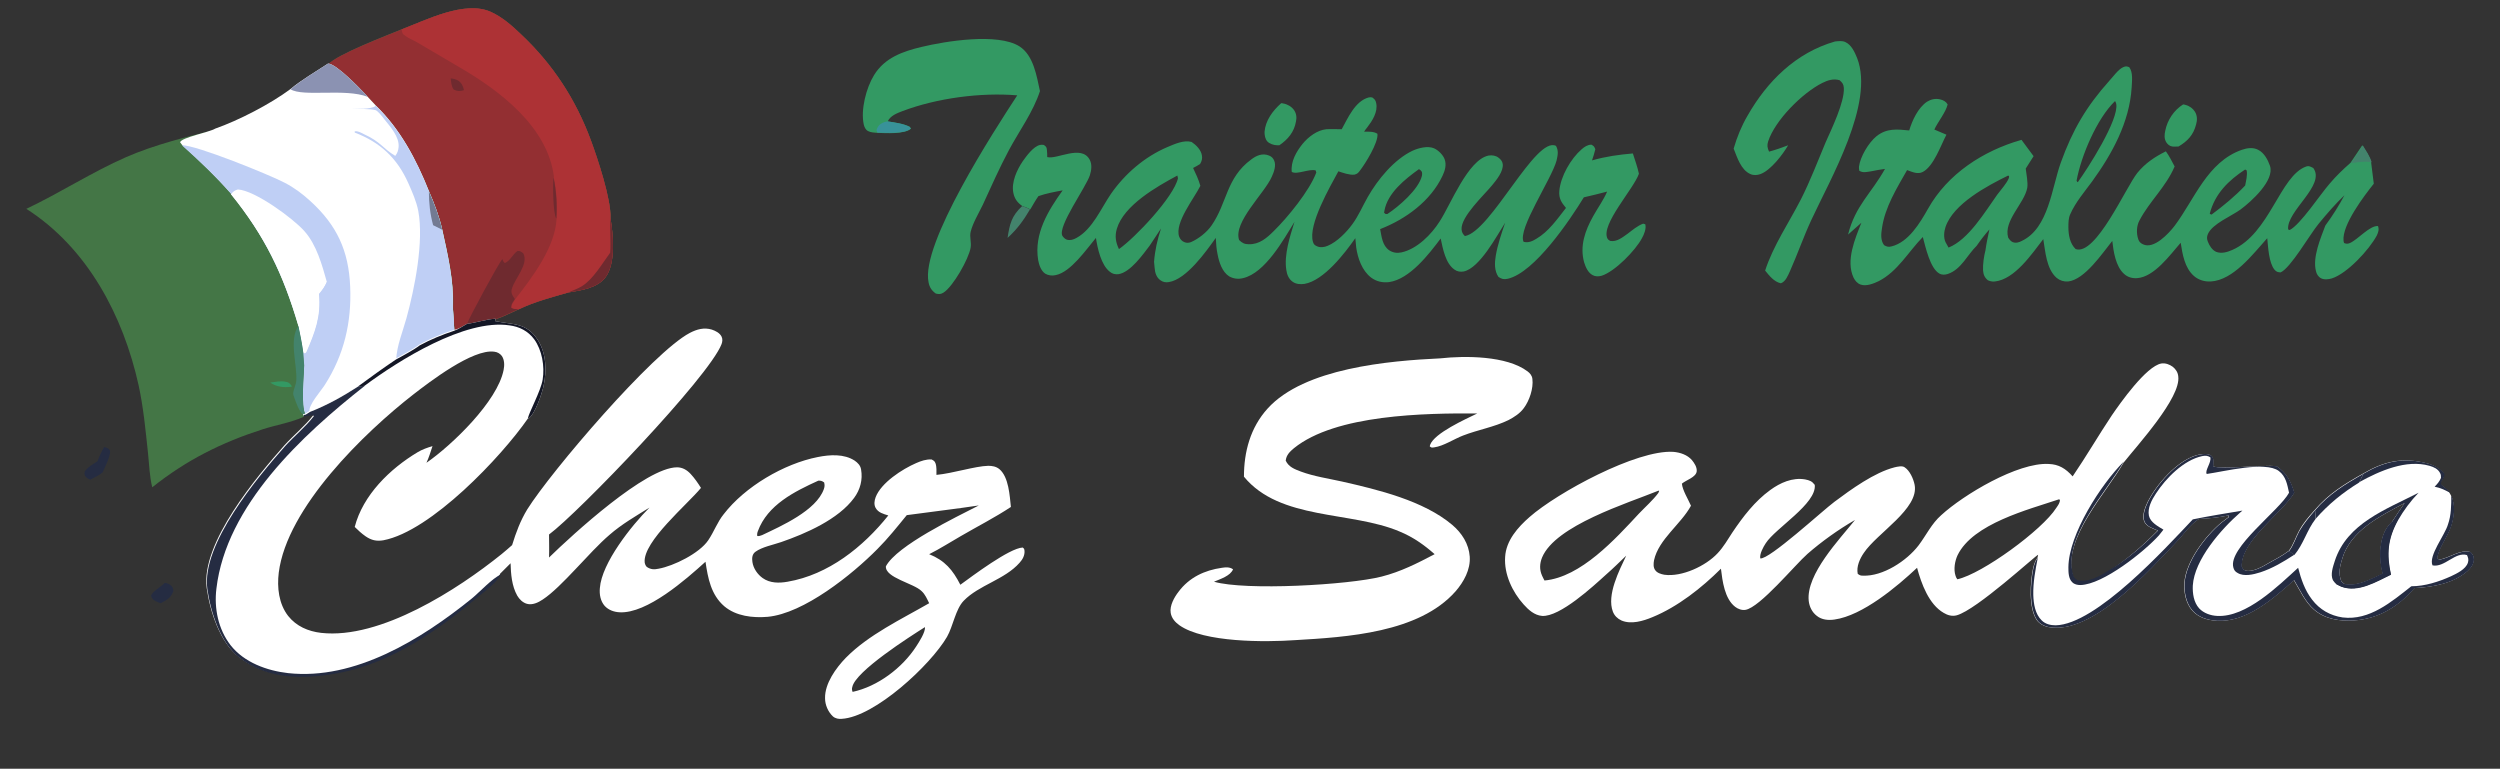
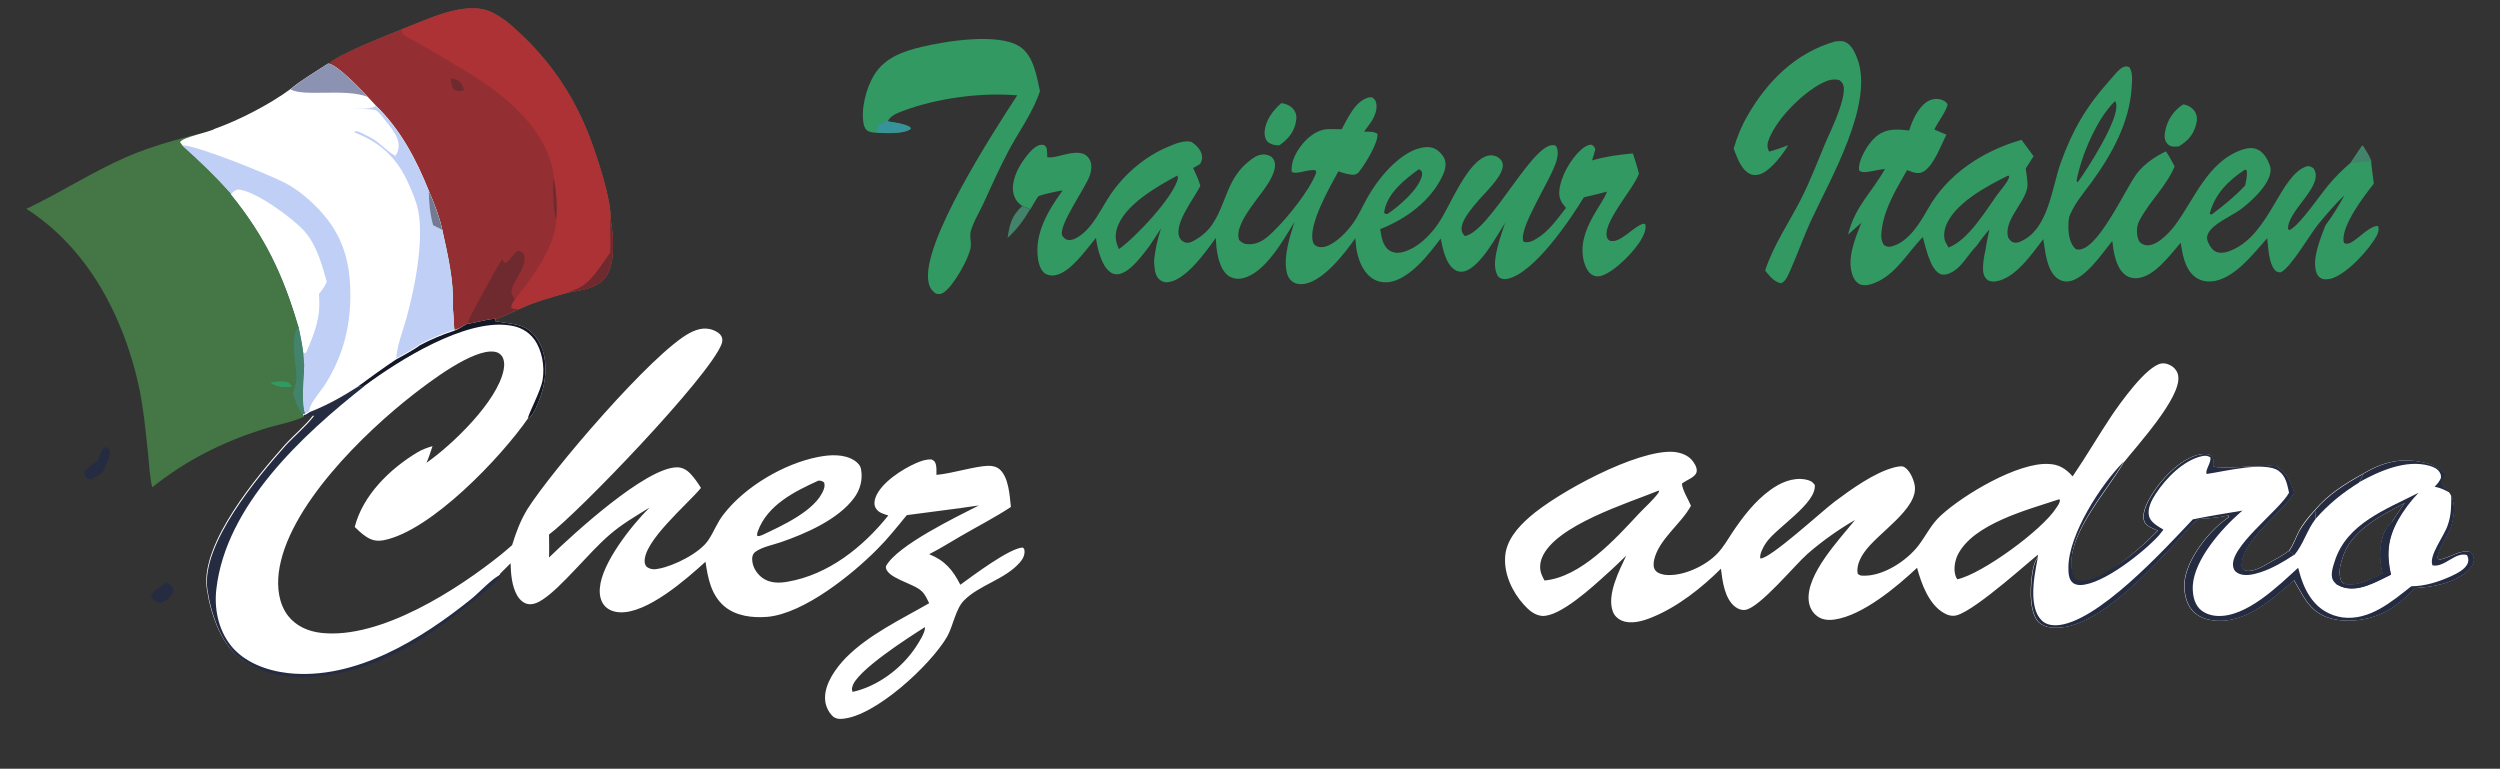
<svg xmlns="http://www.w3.org/2000/svg" version="1.1" id="Calque_1" x="0px" y="0px" viewBox="0 0 826 254" style="enable-background:new 0 0 826 254;" xml:space="preserve">
  <rect x="0" y="0" width="826" height="254" fill="#333333" stroke="none" />
  <style type="text/css">
	.st0{fill:#447646;}
	.st1{fill:#932F32;}
	.st2{fill:#AD3235;}
	.st3{fill:#6F2A2F;}
	.st4{fill:#FFFFFF;}
	.st5{fill:#BFCFF5;}
	.st6{fill:#737A92;}
	.st7{fill:#8B92B2;}
	.st8{fill:#43836C;}
	.st9{fill:#339963;}
	.st10{fill:#252C42;}
	.st11{fill:#141726;}
	.st12{fill:#389299;}
	.st13{fill:#0E1D22;fill-opacity:1.568628e-02;}
	.st14{fill:#141726;fill-opacity:2.352941e-02;}
	.st15{fill:#0E1D22;fill-opacity:1.176471e-02;}
</style>
  <path class="st0" d="M132.7,9.7c8.2-3.1,20.8-9.6,29.4-5.8c3.8,1.7,7.1,4.6,10.1,7.5c10.5,9.9,18,21.4,23,34.9  c2.2,5.9,6.8,19.7,6.5,25.8c0.9,5.4,1.8,14.6-1.5,19.3c-2.6,3.7-8,4.5-12.2,5.2c0,0-0.1,0-0.1,0c-5.6,1.6-11.3,3.1-16.5,5.6  c-2.5,1.1-5,2.4-7.6,3.3c-3.2,0.2-6.2,1.3-9.4,1.7c-1.3,0.6-2.9,1.8-4.2,2.2c-3.9,1.4-7.7,2.9-11.3,4.8c-2.4,1.9-5.2,3.2-7.9,4.7  c-4.2,2.8-8.3,5.8-12.4,8.8c-5.1,3.3-10.4,6.3-16.1,8.5l-1.4,0.9l-0.6,0.1l-0.1,0.5c-4.2,1.9-9.1,2.7-13.5,4.1  c-13.7,4.4-25.3,10.2-36.6,19.2c-0.9-3.6-1-7.6-1.4-11.3c-0.8-7.5-1.5-15-3.1-22.4c-5.1-23-16.9-45.4-37.1-58.3  c11.2-5.3,21.6-12.1,33-17.1c9.4-4.1,19.7-6.6,29.6-9.1c7.7-2.7,18.2-8.1,24.9-13.1c3.7-3.2,8.3-5.9,12.4-8.5  C111.3,18,128.1,11.6,132.7,9.7z" />
  <path class="st1" d="M132.7,9.7c8.2-3.1,20.8-9.6,29.4-5.8c3.8,1.7,7.1,4.6,10.1,7.5c10.5,9.9,18,21.4,23,34.9  c2.2,5.9,6.8,19.7,6.5,25.8c0.9,5.4,1.8,14.6-1.5,19.3c-2.6,3.7-8,4.5-12.2,5.2c0,0-0.1,0-0.1,0c-5.6,1.6-11.3,3.1-16.5,5.6  c-2.5,1.1-5,2.4-7.6,3.3c-3.2,0.2-6.2,1.3-9.4,1.7c-1.3,0.6-2.9,1.8-4.2,2.2l-0.5-8c0.4-8.4-1.7-17.2-3.5-25.4  c-1-4.4-2.6-8.5-4.4-12.7c-4.2-10.3-9.4-20.4-17.5-28.2l-2.7-2.9c-0.3-0.3-0.6-0.7-0.9-1c-2-2.1-9.5-10-12.2-10  C111.3,18,128.1,11.6,132.7,9.7z" />
  <path class="st2" d="M132.7,9.7c8.2-3.1,20.8-9.6,29.4-5.8c3.8,1.7,7.1,4.6,10.1,7.5c10.5,9.9,18,21.4,23,34.9  c2.2,5.9,6.8,19.7,6.5,25.8c0.9,5.4,1.8,14.6-1.5,19.3c-2.6,3.7-8,4.5-12.2,5.2c0,0-0.1,0-0.1,0c-5.6,1.6-11.3,3.1-16.5,5.6  c-0.9,0-1.6,0.1-2.4-0.4c-0.1-1.2,0.6-1.9,1.2-2.9c5.7-7.3,13.2-17.2,13.7-26.6c0.3-4.6,0-9-0.9-13.5c0-0.2,0-0.4,0-0.6  c-2.2-16.5-18.1-28.4-31.4-36.1L138,14.1c-1.3-0.8-2.8-1.3-4-2.2C132.9,11.2,132.9,10.9,132.7,9.7z" />
  <path class="st3" d="M201.7,72.1c0.9,5.4,1.8,14.6-1.5,19.3c-2.6,3.7-8,4.5-12.2,5.2c0,0-0.1,0-0.1,0c1.4-0.7,3-1.2,4.3-2  c3.8-2.3,6.8-7.6,9.4-11.1C201.9,79.7,201.4,75.9,201.7,72.1z" />
  <path class="st3" d="M154.3,107c0.6-1.8,10.6-20.4,11.7-21.4c0.2,0.6,0.3,0.9,0.8,1.3c1.8-0.7,2.5-2.8,4.2-4c0.9,0,1.1,0.2,1.9,0.8  c1.9,3.6-2.9,8.4-3.8,11.8c-0.4,1.4,0.3,2.2,1,3.3c-0.6,1-1.3,1.7-1.2,2.9c0.8,0.5,1.5,0.4,2.4,0.4c-2.5,1.1-5,2.4-7.6,3.3  C160.5,105.6,157.5,106.6,154.3,107z" />
  <path class="st3" d="M183.8,72.2C183.8,72.2,183.8,72.1,183.8,72.2c-1.1-1.5-1.2-11.5-0.9-13.5C183.8,63.2,184.1,67.6,183.8,72.2z" />
  <path class="st3" d="M148.9,25.9c1,0.1,1.8,0.3,2.6,0.8c1.1,0.8,1.5,1.8,1.8,3.1c-1.3,0.4-2.2,0.4-3.4-0.2  C149.1,28.5,149.1,27.2,148.9,25.9z" />
  <path class="st4" d="M108.4,21c2.7,0.1,10.2,7.9,12.2,10c0.3,0.3,0.6,0.7,0.9,1l2.7,2.9c8.1,7.8,13.4,17.9,17.5,28.2  c1.8,4.2,3.4,8.2,4.4,12.7c1.8,8.2,3.9,17,3.5,25.4l0.5,8c-3.9,1.4-7.7,2.9-11.3,4.8c-2.4,1.9-5.2,3.2-7.9,4.7  c-4.2,2.8-8.3,5.8-12.4,8.8c-5.1,3.3-10.4,6.3-16.1,8.5l-1.4,0.9c-1.5-2.8-0.5-12.8-0.4-16.3l-0.3-4.2c-0.4-3-1-5.9-1.6-8.8  c-5.1-17.1-11.1-29.6-22.3-43.6c-5.1-5.8-10.5-11-16.3-16.2l-0.6-0.8c0.5-1.6,9.7-3.3,11.6-4.5c7.7-2.7,18.2-8.1,24.9-13.1  C99.6,26.4,104.3,23.7,108.4,21z" />
  <path class="st5" d="M60.1,48c4.5-0.2,29.3,9.9,34,12.4c3.1,1.6,5.9,3.7,8.4,6c8.8,8,12.7,16.4,13.2,28.3c0.5,11.8-2,22.5-8.4,32.5  c-1.2,1.9-5.6,6.8-5,8.8l-1.4,0.9c-1.5-2.8-0.5-12.8-0.4-16.3l-0.3-4.2c-0.4-3-1-5.9-1.6-8.8c-5.1-17.1-11.1-29.6-22.3-43.6  C71.3,58.3,65.8,53.1,60.1,48z" />
  <path class="st4" d="M76.3,64.2c0.7-0.9,1.2-1.3,2.3-1.6c5.6,0.3,18.2,9.5,22,13.8c4,4.5,5.8,11.1,7.4,16.8c-0.6,1.5-1.5,2.7-2.5,4  c0.7,7.5-1.3,12.6-4.2,19.3l-0.5,0.4l-0.6-0.3c-0.4-3-1-5.9-1.6-8.8C93.6,90.6,87.6,78.1,76.3,64.2z" />
  <path class="st5" d="M108,93.1c1.8,7-0.5,17.9-4.2,24.1c-0.9,1.5-1.9,2.6-3.4,3.5l-0.3-4.2l0.6,0.3l0.5-0.4  c2.9-6.7,4.9-11.8,4.2-19.3C106.5,95.8,107.4,94.6,108,93.1z" />
  <path class="st5" d="M124.2,35c8.1,7.8,13.4,17.9,17.5,28.2c1.8,4.2,3.4,8.2,4.4,12.7c1.8,8.2,3.9,17,3.5,25.4l0.5,8  c-3.9,1.4-7.7,2.9-11.3,4.8c-2.4,1.9-5.2,3.2-7.9,4.7c0.2-4.6,2.2-9.3,3.4-13.7c2.7-9.8,5.8-25.3,3.9-35.4c-0.6-3.1-2-6.3-3.3-9.2  c-3.7-8.3-9.3-13.5-17.7-16.7l0-0.4c1-0.2,2,0.4,3,0.9c5.7,2.6,6.2,4.7,10.4,7.2c0.7-0.9,1-1.8,1.1-2.9c0.3-3.4-2.8-6.8-4.8-9.3  c-0.5-0.7-2.1-2.7-2.8-2.9c-1.8-0.5-6-0.4-8.1-0.5C118.5,35.8,122,36.3,124.2,35z" />
  <path class="st5" d="M138.8,114c0-0.5,0-1,0.1-1.5c0.6-2.7,6-13.2,7.8-15.4c0.6-0.8,1.7-1.4,2.5-1.9c0,2,0.1,4,0.4,6l0.5,8  C146.2,110.6,142.5,112.1,138.8,114z" />
  <path class="st6" d="M141.7,63.2c1.8,4.2,3.4,8.2,4.4,12.7l-3-1.5C142.1,70.7,141.7,67,141.7,63.2z" />
  <path class="st7" d="M108.4,21c2.7,0.1,10.2,7.9,12.2,10c0.3,0.3,0.6,0.7,0.9,1c-7.4-2.9-21.4,0.1-25.5-2.5  C99.6,26.4,104.3,23.7,108.4,21z" />
  <path class="st8" d="M98.6,107.7c0.6,2.9,1.2,5.8,1.6,8.8l0.3,4.2c-0.1,3.6-1.1,13.5,0.4,16.3l-0.6,0.1c-1.6-1.2-2.4-4-3.1-5.8  c-0.1-0.3-0.2-0.6-0.3-0.9c-0.2-1.4,1-3.3,1-4.8C98.2,120.4,95.4,112.2,98.6,107.7z" />
  <path class="st9" d="M89.3,126.4c1.5-0.2,3.4-0.6,4.9-0.3c1.3,0.2,1.6,0.6,2.3,1.6c-0.1,0-0.2,0-0.4,0.1  C93.8,128.1,91.2,127.8,89.3,126.4z" />
  <path class="st4" d="M154.3,107c3.2-0.4,6.2-1.5,9.4-1.7l-0.1,0.8c5.8,1.2,10.3,0.4,14,6.1c2.9,4.4,3.1,10.2,2,15.3  c-0.5,2.4-2.8,9.3-4.9,10.7c-0.1,0.1-0.2,0.1-0.3,0.1c-8.8,12.7-32,37.2-47.7,40.2c-2.3,0.4-4,0-5.9-1.3c-1.3-0.9-2.5-2-3.6-3.1  c2.7-10.5,11.6-19.2,20.8-24.7c1.5-0.9,3.2-1.5,4.9-2c-0.6,1.8-1.2,3.8-2,5.5c8.4-5.8,23.5-20.3,25.5-30.7c0.3-1.5,0.3-3.3-0.6-4.6  c-0.6-0.8-1.5-1.3-2.5-1.4c-7.1-1-21.4,10-26.7,14.1c-16.2,12.6-41.8,37.4-44.5,58.9c-0.6,4.9,0,10.3,3.1,14.3  c2.7,3.4,6.6,5.1,10.9,5.6c19.6,2.2,45.2-14.4,59.6-26c1.2-1,2.4-2,3.5-3c1.3-4.2,2.7-8,5-11.8c7.9-12.6,41.5-51.9,53.7-58.3  c2.3-1.2,4.7-1.9,7.3-1.1c1.2,0.4,2.6,1.1,3.2,2.3c0.4,0.8,0.3,1.7,0,2.5c-4.2,10.9-47.4,55.8-57,62.9c0,2.5,0.1,5,0,7.6  c7.9-7.7,32-29.8,42.3-29.8c1.8,0,3.3,0.9,4.5,2.2c1.3,1.4,2.4,3,3.4,4.6c-4.4,5.4-19.2,17.7-18.6,24.6c0.1,0.6,0.3,1.1,0.7,1.5  c1.3,0.9,2.5,0.9,3.9,0.6c5-0.9,13.5-5.1,16.4-9.4c1.9-2.8,3-6,5.1-8.6c7-9.1,19.9-16.7,31.1-18.9c4-0.8,8.7-1.1,12.2,1.2  c1,0.7,1.9,1.6,2.1,2.9c0.6,3.4-0.3,6.7-2.3,9.4c-5.2,7.1-16,11.8-24.1,14.6c-2.6,0.9-6.3,1.6-8.5,3.2c-1.1,0.8-1.2,2.1-1,3.4  c0.3,2.1,1.7,4.1,3.4,5.3c2.4,1.7,5.4,1.7,8.2,1.2c13.5-2.3,25-11.5,33.3-21.9c-1.6-0.5-3.3-0.9-4.2-2.5c-0.6-1.1-0.4-2.4,0-3.5  c1.8-4.8,8.8-9.3,13.4-11.3c1.6-0.7,3.3-1.3,5.1-1.2c0.7,0.4,1,0.5,1.3,1.3c0.4,1.1,0.3,2.7,0.3,3.8c5.4-0.5,12.8-2.9,17.1-3  c1.3,0,2.6,0.2,3.7,1.1c3.1,2.6,3.4,8.8,3.8,12.5c-5.3,3.5-11,6.4-16.5,9.6c-3.5,2-6.9,4.2-10.5,6c5.2,2.1,7.8,5.2,10.3,10.1  c4-2.9,16.2-12.1,20.6-12.3c0.5,0.4,0.5,0.4,0.6,1.1c0.1,1.5-0.6,2.8-1.6,3.9c-4.9,5.6-13.5,7.4-18.5,12.6  c-2.7,2.8-3.5,8.4-5.5,11.9c-5.4,9.3-23.9,26.5-34.8,27.1c-1,0.1-2.1-0.1-2.9-0.8c-1.6-1.5-2.6-3.8-2.6-6c-0.1-4.9,3.6-10,6.9-13.4  c7.5-7.6,18.3-12.7,27.5-18c-0.7-1.4-1.3-2.9-2.5-4c-2.6-2.6-12.1-4.4-11.8-8.2c3.7-6.9,23.1-16.2,30.7-20.1  c-7.9,1.2-15.9,2.1-23.8,3.2c-3.1,3.8-6.2,7.7-9.7,11.2c-8.3,8.4-24.3,21.3-36.3,22.4c-4.9,0.4-10.4-0.2-14.3-3.5  c-4.4-3.8-5.4-9.3-6.2-14.7c-6.4,5.8-19.3,17.2-28.4,16.7c-1.8-0.1-3.6-0.7-4.9-2.1c-1.4-1.6-1.8-3.8-1.6-5.9  c0.6-8.3,10.5-20.7,16.4-26.6c-4.5,2.8-9.2,5.5-13.2,9c-6.8,5.8-15.7,17.2-22.1,21.4c-1.5,1-3.4,1.9-5.2,1.4  c-1.4-0.4-2.5-1.5-3.2-2.7c-1.8-3.2-2.1-7.1-2.2-10.7l-3.5,3.5c0,0.2,0,0.2-0.1,0.3c-1.8,2.9-6.2,6-8.8,8.2  c-14.1,11.6-29.8,22.1-48.3,24.6c-10.2,1.4-20.5,0.9-29-5.6c-6.3-4.8-9.6-15-10.7-22.8c-2-14.9,16.7-37,25.7-47.2  c3-3.3,6.8-6.4,9.5-9.9l-0.3-0.3l-3.1,0.4l0.1-0.5l0.6-0.1l1.4-0.9c5.7-2.1,11-5.1,16.1-8.5c4.1-3,8.2-6,12.4-8.8  c2.6-1.5,5.5-2.9,7.9-4.7c3.7-2,7.4-3.5,11.3-4.8C151.5,108.8,153,107.7,154.3,107z M251.8,176.8c6.3-3,17.9-8.1,20.4-15.2  c0.3-0.9,0.3-1.3,0.1-2.2c-0.7-0.5-1-0.6-1.9-0.6c-7.9,3.6-16.8,8-20,16.7c-0.2,0.5-0.3,1-0.2,1.6  C250.8,177.2,251.2,177,251.8,176.8z M281.7,228.6c8.3-1.8,16.4-7.9,21-15c0.9-1.4,3.1-4.7,2.9-6.4c-4.9,3.1-23,14.6-24,19.8  C281.4,227.5,281.5,228.1,281.7,228.6z" />
  <path class="st10" d="M118.5,127.6l2-0.1c-20.6,16.2-45.8,39.5-49,67c-0.8,6.5,0.6,13.4,4.7,18.7c4.5,5.7,12,8.4,19,9.2  c22.1,2.4,44-11.2,60.5-24.5c2.4-1.9,7.2-7.1,9.7-8c0,0.2,0,0.2-0.1,0.3c-1.8,2.9-6.2,6-8.8,8.2c-14.1,11.6-29.8,22.1-48.3,24.6  c-10.2,1.4-20.5,0.9-29-5.6c-6.3-4.8-9.6-15-10.7-22.8c-2-14.9,16.7-37,25.7-47.2c3-3.3,6.8-6.4,9.5-9.9l-0.3-0.3l-3.1,0.4l0.1-0.5  l0.6-0.1l1.4-0.9C108.1,133.9,113.4,130.9,118.5,127.6z" />
  <path class="st11" d="M154.3,107c3.2-0.4,6.2-1.5,9.4-1.7l-0.1,0.8c5.8,1.2,10.3,0.4,14,6.1c2.9,4.4,3.1,10.2,2,15.3  c-0.5,2.4-2.8,9.3-4.9,10.7c-0.1,0.1-0.2,0.1-0.3,0.1c0.2-1.7,4.3-9.1,4.9-12.9c0.7-4.4-0.2-9.7-2.8-13.3c-2-2.7-4.9-4.2-8.2-4.6  c-14.7-2.2-36.6,11.6-47.9,20l-2,0.1c4.1-3,8.2-6,12.4-8.8c2.6-1.5,5.5-2.9,7.9-4.7c3.7-2,7.4-3.5,11.3-4.8  C151.5,108.8,153,107.7,154.3,107z" />
  <path class="st4" d="M684.8,157.4c4.5-6.6,8.5-13.5,12.9-20.1c2.8-4.1,11.4-16.3,16.4-17.2c1.4-0.2,2.7,0.3,3.8,1.1  c1,0.8,1.7,1.9,1.8,3.2c0.9,7-13.5,22.7-18.1,28.5c-5.5,9.8-20.1,24.9-16.8,37.2c0.3,1.1,0.6,1.4,1.5,2c3.6,0.8,7.4-1.3,10.4-3.3  c5.9-3.8,11.3-8.5,16.2-13.5c-1.6-0.7-3.8-1.3-4.5-3.1c-0.7-1.9,0.3-4.5,1.1-6.2c3-6,9.5-13.4,15.9-15.5c1.3-0.4,3.4-0.8,4.7-0.2  c0.6,0.3,0.9,0.6,1.1,1.3c0.2,0.8,0,1.7,0,2.5c2.3,1,16.7-0.5,20.9-0.1c3.4,2.3,4.7,4.9,5.9,8.8c-4.1,6.8-17.7,15.9-17.4,24.4  c0.4,0.7,0.5,1.1,1.3,1.3c2.2,0.7,5.9-1.4,7.7-2.5c2.2-1.2,4.6-2.5,6.6-4c1.4-1.7,2.3-4.6,3.4-6.6c1.4-2.6,3.2-4.7,5.1-6.8  c4.7-5.5,9.8-8.6,16-12.1c7-4.1,13.1-5.5,21.2-3.4c2.2,0.6,4,1.6,5.5,3.3c0.3,1.7-1.1,2.3-1.1,3.4c0,0.6,2.6,1.9,3,3l0.5,0.9  c1.5,2.9,1,7.3,0,10.2c-1.1,3.4-4.2,7.2-4.6,10.6c0.2,0.1,0.5,0.4,0.7,0.4c3.4-0.5,6.9-3.5,10.3-2.5c0.8,0.8,1.1,1.3,1.1,2.5  c0,1.5-1,2.8-2.1,3.8c-4.7,4.1-11.5,5.3-17.5,5.6c-5.3,6.1-11.7,10.1-19.9,10.7c-4.8,0.3-9.6-0.4-13.3-3.6c-2.9-2.5-4.7-6.5-6.6-9.7  c-7,6.2-15.7,14-25.6,13.4c-3-0.2-6-1.1-8-3.4c-2.1-2.4-2.8-6-2.6-9.1c0.5-7.1,6.9-15.5,12.3-20c0.8-0.6,1.6-1.2,2.4-1.8l-0.2-0.5  c-3.2,0.7-6.5,1-9.8,1.2c-3.1,2.1-4.8,4.9-7.3,7.5c-8.9,9.3-27.8,30.8-42.2,28.2c-1.6-0.3-3.1-1.1-4-2.4c-2.7-4-2.1-12.5-1.2-16.9  c0.3-1.3,0.7-2.6,1.5-3.7l0.2-0.9c-0.7,0.1-20.3,18.2-26.9,20c-1.5,0.4-3,0-4.3-0.8c-4.9-2.8-7.4-9.7-8.8-14.9  c-6.6,6.2-18,15.8-27.3,17.1c-2,0.3-4.2,0.1-5.8-1.2c-1.6-1.2-2.5-3.1-2.7-5c-0.9-8.8,10.2-20.3,15.3-26.7  c-5.4,3.1-11,7.1-15.7,11.2c-4.1,3.6-15.7,17.7-20.5,18.5c-1.2,0.2-2.5-0.3-3.4-1c-3.5-2.7-4.2-8.5-4.7-12.6  c-6.3,6.3-14.3,12.6-22.6,16c-3.1,1.3-7.1,2.5-10.3,1.1c-1.3-0.6-2.3-1.6-2.8-2.9c-2.1-5.5,2.1-13.6,4.4-18.5  c-2.2,2.1-4.3,4.2-6.6,6.2c-4.3,3.9-15.3,14.1-21.2,13.7c-2.5-0.2-4.5-2-6.1-3.8c-3.7-4.1-6.5-10-6.1-15.7c0.3-5.4,4.2-9.8,8.1-13.2  c9.1-8,35.4-22.3,47.5-21.5c2.3,0.2,4.6,1,6.1,2.7c0.8,1,1.7,2.3,1.6,3.7c-0.2,2-3.5,2.9-4.9,4.1c0.2,2.2,2.1,5.2,3,7.3  c-3.3,6.1-10.7,11.1-12.2,18c-0.2,1.1-0.3,2.4,0.4,3.3c0.6,0.9,1.9,1.3,3,1.5c5.8,0.8,13.7-2.9,17.6-7.1c1.9-2,3.4-4.6,4.9-6.9  c3.5-5.2,7.4-10.3,12.5-14c3.3-2.4,7.3-4.2,11.5-3.5c1.5,0.3,2.3,0.6,3.2,1.8c0.7,6.2-13,14.3-16.2,19.3c-0.8,1.2-2.1,3.6-1.8,5  c2.9,0.5,20.6-15.8,24.5-18.7c5.5-4.1,13.2-9.7,19.9-11.4c0.9-0.2,2.5-0.6,3.3,0c1.7,1.1,2.9,3.8,3.3,5.8  c1.5,7.9-12.4,15.9-16.8,22.5c-1.3,1.9-2.5,4.5-2,6.9c0.7,0.5,0.9,0.6,1.7,0.6c6.6,0.3,14.5-4.9,18.4-10c2.5-3.3,4.3-7.2,7.5-10  c7.3-6.7,25.3-17.5,35.5-16.9C680.2,153.4,682.5,154.8,684.8,157.4z M787.3,189.6c-0.7-2.6-0.9-5-0.8-7.6c0.2-3.4,1-7,3.7-9.4  c1.4-2.1,2.8-4.3,4.3-6.4c-8,4.3-17.8,9-20.6,18.3c-0.8,2.5-1.4,5.1-0.3,7.6c0.4,0.3,0.8,0.8,1.3,1  C779.4,193.7,783.3,191.3,787.3,189.6z M510.3,191.8c12-1.1,23.4-13.7,31.2-22.1c2.1-2.2,4.6-4.4,6.4-6.8c0.1-0.2,0.2-0.4,0.3-0.7  l-0.2-0.1c-10.3,4.2-34.1,11.5-38.5,22.1c-0.8,2-0.9,4,0,6C509.8,190.8,510,191.3,510.3,191.8z M646.7,191.4  c8.2-1.8,28.1-16.3,32.7-23.6c0.6-0.9,1.2-1.6,1.2-2.7l-0.4-0.1c-10.1,3.4-28.3,8-33.4,18.4c-0.9,1.9-1.4,4.7-0.7,6.8  C646.2,190.6,646.4,191,646.7,191.4z" />
  <path class="st10" d="M809.9,163.7c1.5,2.9,1,7.3,0,10.2c-1.1,3.4-4.2,7.2-4.6,10.6c0.2,0.1,0.5,0.4,0.7,0.4  c3.4-0.5,6.9-3.5,10.3-2.5c0.8,0.8,1.1,1.3,1.1,2.5c0,1.5-1,2.8-2.1,3.8c-4.7,4.1-11.5,5.3-17.5,5.6c-5.3,6.1-11.7,10.1-19.9,10.7  c-4.8,0.3-9.6-0.4-13.3-3.6c-2.9-2.5-4.7-6.5-6.6-9.7c-7,6.2-15.7,14-25.6,13.4c-3-0.2-6-1.1-8-3.4c-2.1-2.4-2.8-6-2.6-9.1  c0.5-7.1,6.9-15.5,12.3-20c0.8-0.6,1.6-1.2,2.4-1.8l-0.2-0.5c-3.2,0.7-6.5,1-9.8,1.2c-3.1,2.1-4.8,4.9-7.3,7.5  c-8.9,9.3-27.8,30.8-42.2,28.2c-1.6-0.3-3.1-1.1-4-2.4c-2.7-4-2.1-12.5-1.2-16.9c0.3-1.3,0.7-2.6,1.5-3.7c-0.8,4-1.6,8.3-1.5,12.4  c0.1,2.9,0.6,6.3,2.8,8.4c1.2,1.2,2.9,1.6,4.6,1.6c13.4-0.3,36.3-25.5,45.3-35c5.4-1.1,11-2,16.4-2.9c-0.2,0.2-0.5,0.4-0.7,0.6  c-6.3,5.5-15.2,15.6-15.7,24.2c-0.1,2.6,0.3,5.5,2.1,7.5c1.5,1.6,3.8,2.4,6,2.5c9.6,0.5,20.1-9.9,26.7-15.9c1,3.8,2.2,7.4,4.6,10.5  c2.5,3.3,6,5.3,10.1,5.9c8.9,1.1,16.2-5.2,22.7-10.3c4.5,0,9.1-1.5,13.1-3.3c1.9-0.9,4.9-2.3,5.6-4.5c0.3-1,0.1-1.6-0.3-2.5  c-3.9-1.2-7.4,4.2-11.4,3.4c-1.4-3.2,4.1-10,5.1-13.5C809.9,170.2,809.9,167,809.9,163.7z" />
  <path class="st10" d="M713,175.3c-1.6-0.7-3.8-1.3-4.5-3.1c-0.7-1.9,0.3-4.5,1.1-6.2c3-6,9.5-13.4,15.9-15.5  c1.3-0.4,3.4-0.8,4.7-0.2c0.6,0.3,0.9,0.6,1.1,1.3c0.2,0.8,0,1.7,0,2.5c2.3,1,16.7-0.5,20.9-0.1c3.4,2.3,4.7,4.9,5.9,8.8  c-4.1,6.8-17.7,15.9-17.4,24.4c0.4,0.7,0.5,1.1,1.3,1.3c2.2,0.7,5.9-1.4,7.7-2.5c2.2-1.2,4.6-2.5,6.6-4l1.7,1.3  c-3.5,2.3-7.2,4.5-11.2,5.8c-2.2,0.7-5.4,1.5-7.5,0.2c-0.8-0.4-1.2-1-1.4-1.8c-1.8-6.5,15.2-18.8,18.4-24.7c-0.6-2.7-1-5.4-3.4-7.2  c-4.4-3.3-18.1,0.2-23.8,1c-0.7-1.1,1.6-3.8,1.2-5.5c-1-0.6-1.6-0.6-2.7-0.4c-6.1,1.3-12,7.3-15.3,12.4c-1.4,2.1-2.8,4.8-2.3,7.3  c0.5,2.2,3,3.5,4.8,4.6c-0.5,0.6-1,1.3-1.5,1.9c-4.9,5.4-18.4,16.2-25.9,16.4c-1,0-2-0.2-2.7-0.9c-1.3-1.2-1.3-3.4-1.3-5  c0.1-10.9,10.8-27.4,18.3-34.9c-5.5,9.8-20.1,24.9-16.8,37.2c0.3,1.1,0.6,1.4,1.5,2c3.6,0.8,7.4-1.3,10.4-3.3  C702.7,185,708,180.3,713,175.3z" />
  <path class="st10" d="M780.9,156.5c7-4.1,13.1-5.5,21.2-3.4c2.2,0.6,4,1.6,5.5,3.3c0.3,1.7-1.1,2.3-1.1,3.4c0,0.6,2.6,1.9,3,3  l-0.2-0.1c-1.7-0.9-3-1.5-4.9-1.9c0.9-0.9,1.6-1.7,2.1-2.9c0-0.6,0-1.1-0.3-1.6c-0.7-1.4-2.1-2-3.5-2.4c-7.7-2.2-16.5,1.7-23.2,5.4  L780.9,156.5z" />
  <path class="st10" d="M780.9,156.5l-1.4,2.9c-5.5,3.4-10.1,7.1-14.4,12l-0.2-2.8C769.6,163.1,774.7,160.1,780.9,156.5z" />
  <path class="st10" d="M764.9,168.6l0.2,2.8c-2.9,3.7-4.1,8.6-7.1,12l-1.7-1.3c1.4-1.7,2.3-4.6,3.4-6.6  C761.2,172.9,763,170.8,764.9,168.6z" />
  <path class="st10" d="M771.9,193c-0.4-0.4-0.8-0.8-1.1-1.3c-0.9-1.9,0-4.4,0.6-6.3c4-12.5,17-17.1,27.7-22.6  c-2.7,2.8-4.9,5.8-6.8,9.1c-3.4,6.2-3.8,11.2-2.3,18c-4.8,2.3-10.8,6-16.3,4C773,193.6,772.5,193.3,771.9,193z M787.3,189.6  c-0.7-2.6-0.9-5-0.8-7.6c0.2-3.4,1-7,3.7-9.4c1.4-2.1,2.8-4.3,4.3-6.4c-8,4.3-17.8,9-20.6,18.3c-0.8,2.5-1.4,5.1-0.3,7.6  c0.4,0.3,0.8,0.8,1.3,1C779.4,193.7,783.3,191.3,787.3,189.6z" />
  <path class="st10" d="M790.2,172.5l2-0.7c-3.4,6.2-3.8,11.2-2.3,18c-4.8,2.3-10.8,6-16.3,4c-0.6-0.2-1.2-0.6-1.8-0.9l3.1,0.1  c4.5,0.7,8.4-1.8,12.3-3.5c-0.7-2.6-0.9-5-0.8-7.6C786.7,178.5,787.6,174.9,790.2,172.5z" />
  <path class="st9" d="M443.3,42.7c2-3.6,4.4-9.3,8.9-10.5c0.4-0.1,0.8-0.1,1.2,0c0.8,0.6,1.1,0.9,1.3,1.9c0.6,2.9-1.3,5.8-2.9,7.9  c-0.4,0.5-0.8,1-1.1,1.5c1.4,0,3.2-0.1,4.4,0.7c0.4,2.8-4,9.9-5.8,12.2c-0.5,0.7-0.9,1.1-1.8,1.3c-1.6,0.2-3.8-0.6-5.3-1.1  c-2.7,5-10.1,17.7-8.4,23.3c0.2,0.7,0.5,1.1,1.2,1.4c1.1,0.6,2.6,0.4,3.7-0.1c3.1-1.3,6.2-4.5,8.1-7.1c2-2.7,3.4-6,5.1-9  c3.3-5.8,8.7-12.4,14.8-15.3c2-0.9,5-1.7,7.1-0.8c1.4,0.6,3,2.2,3.5,3.6c0.7,1.9,0.1,3.8-0.7,5.5c-3.9,8.3-12.1,14.3-20.6,17.6  c0.5,2.5,0.7,5.4,3,7c1.2,0.8,2.6,1,4,0.7c5.2-1.1,10-6,12.7-10.3c3.6-5.5,9.3-20.3,16.1-21.7c1.2-0.2,2.4,0,3.3,0.7  c0.7,0.5,1.3,1.2,1.4,2.1c0.3,2.4-2.1,5.3-3.5,7c-2.6,3.2-10.4,10.4-10.1,14.6c0.1,1,0.4,1.5,1.1,2.2c8.6-1.5,23.4-33.2,30.1-29.8  c0.9,1.6,0.6,3,0.2,4.8c-1.6,6.1-13,22.8-10.9,26.9c1.6,0.4,2.9-0.2,4.2-1c4.1-2.4,6.9-6.5,9.8-10.2c-1.5-1.8-2.4-3.1-2.2-5.6  c0.4-4.8,3.8-10.7,7.4-13.8c0.9-0.8,2-1.5,3.2-1.5c0.9,0.5,0.9,0.6,1.3,1.5c-0.3,1.3-0.7,2.5-1.1,3.7c4.5-1.3,8.9-1.9,13.5-2.3  c0.7,2.2,1.5,4.4,2,6.7c-1.7,5-12.7,16.8-10.4,21.4c0.2,0.4,0.6,0.6,0.9,0.8c2.2,0.4,4.1-1.2,5.8-2.4c1.6-1.2,3.2-2.6,5.1-3.3  l0.7,0.2c0.4,1.4-0.4,3.4-1.1,4.6c-2.1,4-8.9,11-13.3,12.4c-1,0.3-2.1,0.3-3-0.2c-1.5-0.8-2.3-2.6-2.8-4.2c-1.5-5.4,0.3-10.5,3-15.3  c1.5-2.7,3.4-5.3,4.6-8.1c-2.6,0.7-5.1,1.3-7.7,1.9c-4.6,7.5-16.2,24.8-25.1,26.9c-1.4,0.3-2,0.1-3.1-0.6c-1.4-2-1.3-4.7-0.9-7  c0.6-3.6,1.9-7.4,3.1-10.9c-2.7,4.2-8.4,15-13.7,16.1c-1.1,0.2-2.2,0-3-0.6c-3-2-3.9-7-4.6-10.3c-3.9,5.2-10.2,13.4-17,14.4  c-2.1,0.3-4.3-0.2-6-1.5c-3-2.3-4.4-6.4-4.9-9.9c-0.1-1-0.2-2.1-0.3-3.1c-3.5,5-10.4,14-16.8,15.1c-1.3,0.2-2.8,0.1-3.9-0.7  c-1.3-0.9-1.9-2.4-2.1-3.9c-0.8-5,1.2-11.1,2.7-15.9c-3.6,5.9-9.7,16.9-17,18.6c-1.6,0.4-3.2,0.2-4.6-0.6c-2.3-1.5-3.3-4.6-3.8-7.2  c-0.4-1.8-0.5-3.6-0.6-5.5c-3.2,4.5-9.7,13.7-15.5,14.6c-1,0.2-2,0-2.8-0.6c-1.3-0.9-1.8-2.5-1.9-4c-0.1-0.7-0.1-1.4-0.2-2.1  c0.3-3.9,1.1-7.3,2.3-11l-3.7,5.6c-2.3,3-6.4,8.9-10.4,9.5c-1,0.1-2-0.1-2.8-0.8c-2.9-2.2-4.1-7.8-4.6-11.2  c-3.2,3.8-8.3,11.3-13.3,12.3c-1.2,0.3-2.5,0.1-3.5-0.5c-1.4-1-2-2.9-2.3-4.5c-1.4-8.7,3.3-16.3,8.1-23c-2.7,0.5-5.4,1-8,1.9  c-1,1.4-1.8,2.9-2.7,4.4c-0.8-0.5-1.7-0.8-2.6-1.1c-1.6-1.1-2.6-2.4-3-4.4c-0.7-3.5,1.2-7.6,3.1-10.4c1.2-1.7,3.5-4.9,5.7-5.4  c0.4-0.1,0.9-0.1,1.3,0c0.8,0.6,0.9,0.7,1,1.7c0.1,0.8,0.1,1.5,0.1,2.3c3.2,0.9,11.2-4.2,14,0.8c0.9,1.6,0.6,3.6,0.1,5.2  c-1.3,4-10.7,16.9-9.1,20c0.3,0.5,0.9,1.1,1.5,1.3c1.2,0.3,2.1,0,3.2-0.6c5.3-2.9,8.1-9.8,11.4-14.6c4.6-6.6,11.1-12.2,18.6-15.4  c2.4-1,5.4-2.4,8-1.7c1.5,1,3.1,2.6,3.4,4.4c0.2,1.1,0,1.9-0.6,2.9c-0.8,0.5-1.5,0.9-2.3,1.3c0.9,1.9,1.8,3.8,2.4,5.9  c-2,4.1-8.6,12.2-7,16.8c0.3,0.8,0.9,1.5,1.7,1.8c0.7,0.3,1.4,0.3,2.2,0c2.5-1.1,5.2-3.2,6.8-5.5c5.2-7.5,4.8-15.7,13.1-21.8  c1.7-1.3,3.7-2.2,5.9-1.3c0.8,0.3,1.4,0.9,1.7,1.7c0.7,1.6-0.1,3.8-0.8,5.3c-2.4,5.5-12.8,15-10.8,20.9c1,1,1.8,1.4,3.2,1.4  c3.5,0.1,6-2.1,8.3-4.4C425.3,72,432.7,63,434.9,57l-0.2-0.7c-2.2-0.6-6.2,1.5-7.9,0.5c-0.4-3.4,1.5-6.7,3.6-9.3  c1.9-2.3,4.8-4.5,7.8-4.8C439.9,42.6,441.6,42.7,443.3,42.7z M369.7,82.3c5.3-3.7,18.1-17.2,19.5-23.4L389,58  c-6.7,3.6-17.7,9.8-20,17.6C368.3,78,368.6,80,369.7,82.3z M458.4,70.7c3.8-2.5,10.3-8.1,11.4-12.6c0.1-0.4,0.1-0.9,0-1.3  c-0.3-0.4-0.5-0.7-1-0.9c-4.6,3.3-10.4,7.9-11.4,13.8c0,0.2-0.1,0.4-0.1,0.6l0.5,0.4L458.4,70.7z" />
  <path class="st9" d="M669.3,55.7c0.2,1.9,0.8,4.5,0.5,6.4c-1,5.2-7.9,10.8-6.3,16.4c0.4,0.6,0.8,1.2,1.5,1.5c1,0.4,2.1,0.1,3-0.4  c8.9-4.2,9.9-17.6,12.9-25.9c3.9-10.8,8.4-18.5,16.1-27.1c1.2-1.3,2.9-3.7,4.5-4.4c0.9-0.4,1.2-0.3,2,0c1.3,1.7,0.9,4.6,0.8,6.7  c-0.7,11.5-6.5,22-13.1,31.1c-2.5,3.4-5.5,6.9-7.2,10.8c-0.6,1.3-0.6,2.8-0.6,4.3c0,2.5,0.5,5.4,2.4,7.2  c6.7,2.3,16.6-20.5,20.4-25.2c2.6-3.2,5.8-5.3,9.4-7.1c1.1,1.5,2,3.3,2.9,5c-2.9,6.8-8.3,11.5-11.6,17.8c-1,1.8-1.1,4.3-0.4,6.3  c0.3,0.8,0.7,1.2,1.5,1.6c3.6,1.8,8.5-3.5,10.5-6.1c6.6-8.8,10.8-21.1,22.2-25.1c1.7-0.6,3.7-0.9,5.4,0c2,1,3.2,3.3,3.9,5.3  c1.6,4.8-6.2,11.8-9.7,14.4c-3,2.2-9.3,4.7-10.8,8.1c-0.4,0.9-0.4,1.7,0,2.6c0.5,1.3,1.4,2.7,2.7,3.3c1.8,0.7,3.7,0.1,5.3-0.6  c12.5-5.4,15.8-24.6,24.5-27.6c1-0.3,1.4,0.1,2.3,0.5c4.2,5.7-8.9,14.2-8.3,20.3l0.5,0.2c3.5-1.7,10.2-11.9,13.2-15.3  c2.1-2.5,4.4-4.7,6.9-6.9l3.9-5.8c1.1,1.8,2.3,3.5,2.9,5.5l0.9,7.2c-3.2,4-10.5,13.6-10,18.8c0,0.3,0.1,0.5,0.2,0.8  c0.8,0.3,1.1,0.3,1.9,0c2.6-1.1,6.6-5.9,9.3-5.6c0.4,1.2,0.1,2-0.4,3.1c-2.5,4.7-9.8,12.6-14.9,14.2c-1.1,0.3-2.5,0.5-3.6-0.1  c-0.9-0.5-1.4-1.4-1.6-2.3c-1.2-4.6,1.5-10.8,3.1-15.1c2.3-3.1,4.5-6.6,6.3-10c-3,2.9-5.8,6.1-8.5,9.4c-2.9,3.5-9.3,14.7-12.6,16.1  c-0.9-0.1-1.3-0.1-2-0.9c-1.9-2.3-2.1-7.5-2.4-10.4c-4.7,5.2-11.2,13.9-18.7,14.3c-2,0.1-4-0.5-5.5-1.8c-3.1-2.7-3.8-7.2-4.4-11  c-3.5,4-8.7,11.3-14.4,11.7c-1.6,0.1-3.1-0.3-4.3-1.4c-2.8-2.5-3.5-7.4-3.9-10.9c-3.3,4.1-9.1,12.8-14.6,13.4  c-1.4,0.1-2.7-0.3-3.8-1.2c-3.4-3-3.7-8.7-4.4-12.8c-3.7,4.8-9.4,13.3-16,14c-0.9,0.1-1.6-0.1-2.3-0.4c-1.1-0.9-1.5-1.9-1.6-3.3  c-0.1-2,0.3-4.7,0.8-6.6c0.3-2.3,0.8-4.6,1.3-6.9c-1.5,1.7-2.9,3.5-4.2,5.4c-3.1,3-5.1,7.8-9.5,9.3c-0.9,0.3-1.9,0.4-2.8-0.1  c-3.1-1.7-4.6-8.8-5.5-12.1c-4.8,4.9-8.3,11.4-14.6,14.6c-1.7,0.8-4.1,1.8-6,1.1c-1.1-0.4-1.8-1.3-2.3-2.3  c-2.6-5.6,0.5-12.8,2.6-18.1l-4.4,3.9c2.4-9.6,7.7-13.6,12.2-21.7c-1.5,0.2-3.1,0.5-4.6,0.8c-1.4,0.2-2.7,0.6-3.9-0.2  c-0.1-0.4-0.1-0.9-0.1-1.3c0.4-3.3,3.2-8,5.8-10.1c3.4-2.7,6.8-2.3,10.8-1.9c1-3.3,2.9-7.5,5.9-9.5c1.3-0.8,2.7-1.1,4.2-0.8  c1.2,0.3,2,0.7,2.6,1.7c-0.6,2.6-3.2,5.7-4.4,8.3l4,1.7c-1.9,3.6-4.2,10.4-7.8,12.3c-1.7,0.9-3.5,0-5.2-0.6  c-3.4,6-7.3,12.2-8.3,19.2c-0.3,1.9-0.5,4,0.7,5.6c0.9,0.5,1.4,0.7,2.5,0.4c5.6-1.4,9.4-7.8,12-12.4c6.5-11.6,18.3-19.2,30.9-22.8  l4,5.4L669.3,55.7z M663.5,58c-6.9,3.4-18.1,9.3-20.7,17c-0.5,1.5-0.7,3.5,0,5c0.3,0.6,0.7,1.2,1,1.8c6.6-2.6,12.1-11.9,16.1-17.5  c1.2-1.6,3.1-3.7,3.8-5.4c0.1-0.2,0.1-0.5,0.1-0.7L663.5,58z M686.5,60.2c3.2-4.4,13.7-20.7,12.7-25.9c-0.1-0.3-0.2-0.7-0.4-0.9  c-6,5.8-11.2,18.1-12.7,26.3C686.2,59.8,686.3,60.2,686.5,60.2z M730.7,70.9c3.9-2.9,7.7-6,11.1-9.6c0.3-1.6,0.8-3.4,0.5-5l-0.5-0.3  c-5.5,3.6-10,8-11.7,14.6C730.2,70.7,730.5,70.9,730.7,70.9z" />
  <path class="st8" d="M776.8,53.9l3.9-5.8c1.1,1.8,2.3,3.5,2.9,5.5C781.3,53.2,779.1,53.6,776.8,53.9z" />
-   <path class="st4" d="M475.9,118.4c8.1-0.9,21.9-0.9,28.8,4.3c0.8,0.6,1.5,1.4,1.6,2.5c0.4,3.1-1,7.2-2.8,9.6c-1.3,1.8-3.2,3-5.1,4  c-4.7,2.3-10.1,3.2-15,5.1c-2.9,1.1-6.5,3.5-9.5,3.9c-0.8,0.1-0.9,0.2-1.5-0.3c0-0.2,0.1-0.4,0.1-0.5c1.4-3.9,11.7-8.5,15.6-10.4  c-17.2-0.1-46.8,0.3-60.6,11.5c-1.3,1.1-2.5,2.2-2.7,4.1c1,2.1,2.9,2.8,5,3.6c4.3,1.6,9.1,2.3,13.6,3.3c11.9,2.7,26.9,6.3,36.4,14.3  c3.2,2.7,5.5,6.3,5.8,10.5c0.3,4.3-2,8.4-4.7,11.5c-12.1,13.7-36,15.1-53,16.1c-9.8,0.7-30.1,0.8-38.2-4.9c-1.4-1-2.6-2.3-2.9-4.1  c-0.4-2.4,1.2-5.2,2.6-7c3.5-4.7,8.6-7.1,14.3-7.9c1.3-0.2,2.6-0.3,3.7,0.5c-0.9,2.2-4.2,3.2-6.3,4.1c10.3,3,44.4,1.1,55.4-1.7  c6.3-1.6,11.8-4.4,17.5-7.4c-3.5-3.1-7.2-5.7-11.6-7.5c-16-6.8-39.5-3.6-51.4-18.1c0-8.2,2.1-16.2,7.8-22.5  C430.9,121.6,458.9,119.2,475.9,118.4z" />
  <path class="st9" d="M289.9,43.9c-1-0.1-2.2-0.1-3.1-0.6c-0.8-0.4-1.2-1.3-1.4-2.1c-1.1-4.9,0.8-12.2,3.4-16.4  c3.5-5.7,9.4-7.8,15.7-9.3c7.9-1.9,25.1-4.7,32.3-0.2c4.7,3,5.7,9.8,6.8,14.8c-2.2,6.8-6.8,13.1-10.2,19.4c-3.2,6-5.9,12.1-8.7,18.2  c-1.3,2.7-3.3,6-4,8.9c-0.4,1.7,0.3,3.5,0,5.2c-0.6,3.7-5.8,12.9-9,14.9c-1,0.6-1.5,0.5-2.5,0.3c-1.4-1-2.1-2.1-2.4-3.7  c-2.7-12.6,21.6-50,29.3-61.8c-12.1-1-26.5,0.9-37.9,5.2c-1.8,0.7-4,1.5-4.9,3.4c2.4,0.4,5.1,0.7,7.3,1.8l0.4,0.6  C298.9,44.4,292.6,44,289.9,43.9z" />
  <path class="st12" d="M293.2,40.1c2.4,0.4,5.1,0.7,7.3,1.8l0.4,0.6c-2,1.8-8.3,1.4-11,1.3l-0.3-0.8c0.1-0.4,0.3-0.9,0.6-1.3  C290.9,40.8,292,40.3,293.2,40.1z" />
  <path class="st9" d="M606.3,13.7c1.1-0.1,2.4-0.3,3.4,0.2c2,0.9,3.1,3.3,3.9,5.3c5.8,14.9-8.9,40-15.1,53.4  c-2.6,5.6-4.6,11.4-7.1,17c-0.7,1.5-1.4,3.4-3,4c-2.3-0.5-3.8-2.5-5.2-4.2c2.7-8.3,7.8-15.7,11.8-23.5c3.1-6.1,5.6-12.7,8.2-18.9  c1.9-4.3,6.3-13.3,6-18c-0.1-1.2-0.5-1.7-1.4-2.5c-2-0.6-3.9,0-5.7,0.9c-6.6,3.3-15.6,12.3-17.9,19.3c-0.4,1.3-0.3,2.1,0.3,3.4  c2.2-0.6,4.2-1.3,6.3-2.1c-1.8,3.1-5.7,8.2-9.1,9.5c-1.1,0.4-2.3,0.5-3.4,0c-3.1-1.4-4.3-5.4-5.5-8.4c1.1-3.8,2.6-7.5,4.6-10.9  C583.9,26.8,593.4,17.4,606.3,13.7z" />
  <path class="st9" d="M721.3,34.5c0.3,0,0.6,0.1,0.9,0.2c1.2,0.3,2.4,1.2,3,2.2c0.8,1.3,0.8,2.8,0.4,4.2c-0.9,3.5-2.8,5.5-5.8,7.3  c-0.7,0-1.5,0.1-2.1,0c-0.8-0.1-1.5-0.7-1.9-1.3c-0.8-1.2-0.7-2.6-0.4-3.9C716.1,39.6,718.3,36.4,721.3,34.5z" />
  <path class="st9" d="M423.3,34.1c0.2,0,0.5,0,0.7,0.1c1.3,0.2,2.7,1,3.5,2.1c0.8,1.1,1,2.5,0.7,3.8c-0.6,3.5-2.6,5.9-5.5,7.9  c-0.2,0-0.4,0-0.7,0c-1.1,0-2.6-0.5-3.3-1.3c-0.7-0.8-0.9-2-0.9-3.1C418.1,39.8,420.5,36.6,423.3,34.1z" />
  <path class="st10" d="M34.4,147.7c1.1,0.3,1.4,0.3,2,1.3c-0.1,2.3-1.6,5-2.5,7.1c-1.3,1-2.7,1.7-4.1,2.4c-0.5-0.2-1.1-0.5-1.5-1  c-0.5-0.7-0.4-0.9-0.3-1.7c1-1.5,2.7-2.4,4.2-3.4C32.8,150.8,33.5,149.3,34.4,147.7z" />
  <path class="st10" d="M54.4,192.6c0.6,0,1.4,0.3,1.9,0.7c0.8,0.6,0.9,1.1,1,2c-0.9,2.3-2.1,2.9-4.2,4c-0.6-0.2-1.2-0.4-1.7-0.7  c-0.9-0.5-1.2-0.8-1.5-1.8C50.6,195.2,53.1,194,54.4,192.6z" />
  <path class="st8" d="M337.7,68.1c0.9,0.3,1.8,0.6,2.6,1.1c-2.1,3.6-4.3,6.6-7.4,9.4C333.6,74,334.2,71.4,337.7,68.1z" />
  <path class="st13" d="M774.8,64.7c-1.8,3.4-4,6.9-6.3,10c-0.9-0.3-0.8,0.5-1.7,0.6l-0.5-1.2C769,70.8,771.7,67.6,774.8,64.7z" />
  <path class="st14" d="M379.8,81.2l3.7-5.6c-1.2,3.7-2,7.1-2.3,11C380.4,85.6,381.5,83.4,379.8,81.2z" />
  <path class="st15" d="M657.6,75.9c-0.4,2.3-0.9,4.6-1.3,6.9l-0.3-2.1c-1.1,0.8-1.3,0.7-2.7,0.6C654.7,79.4,656,77.6,657.6,75.9z" />
</svg>